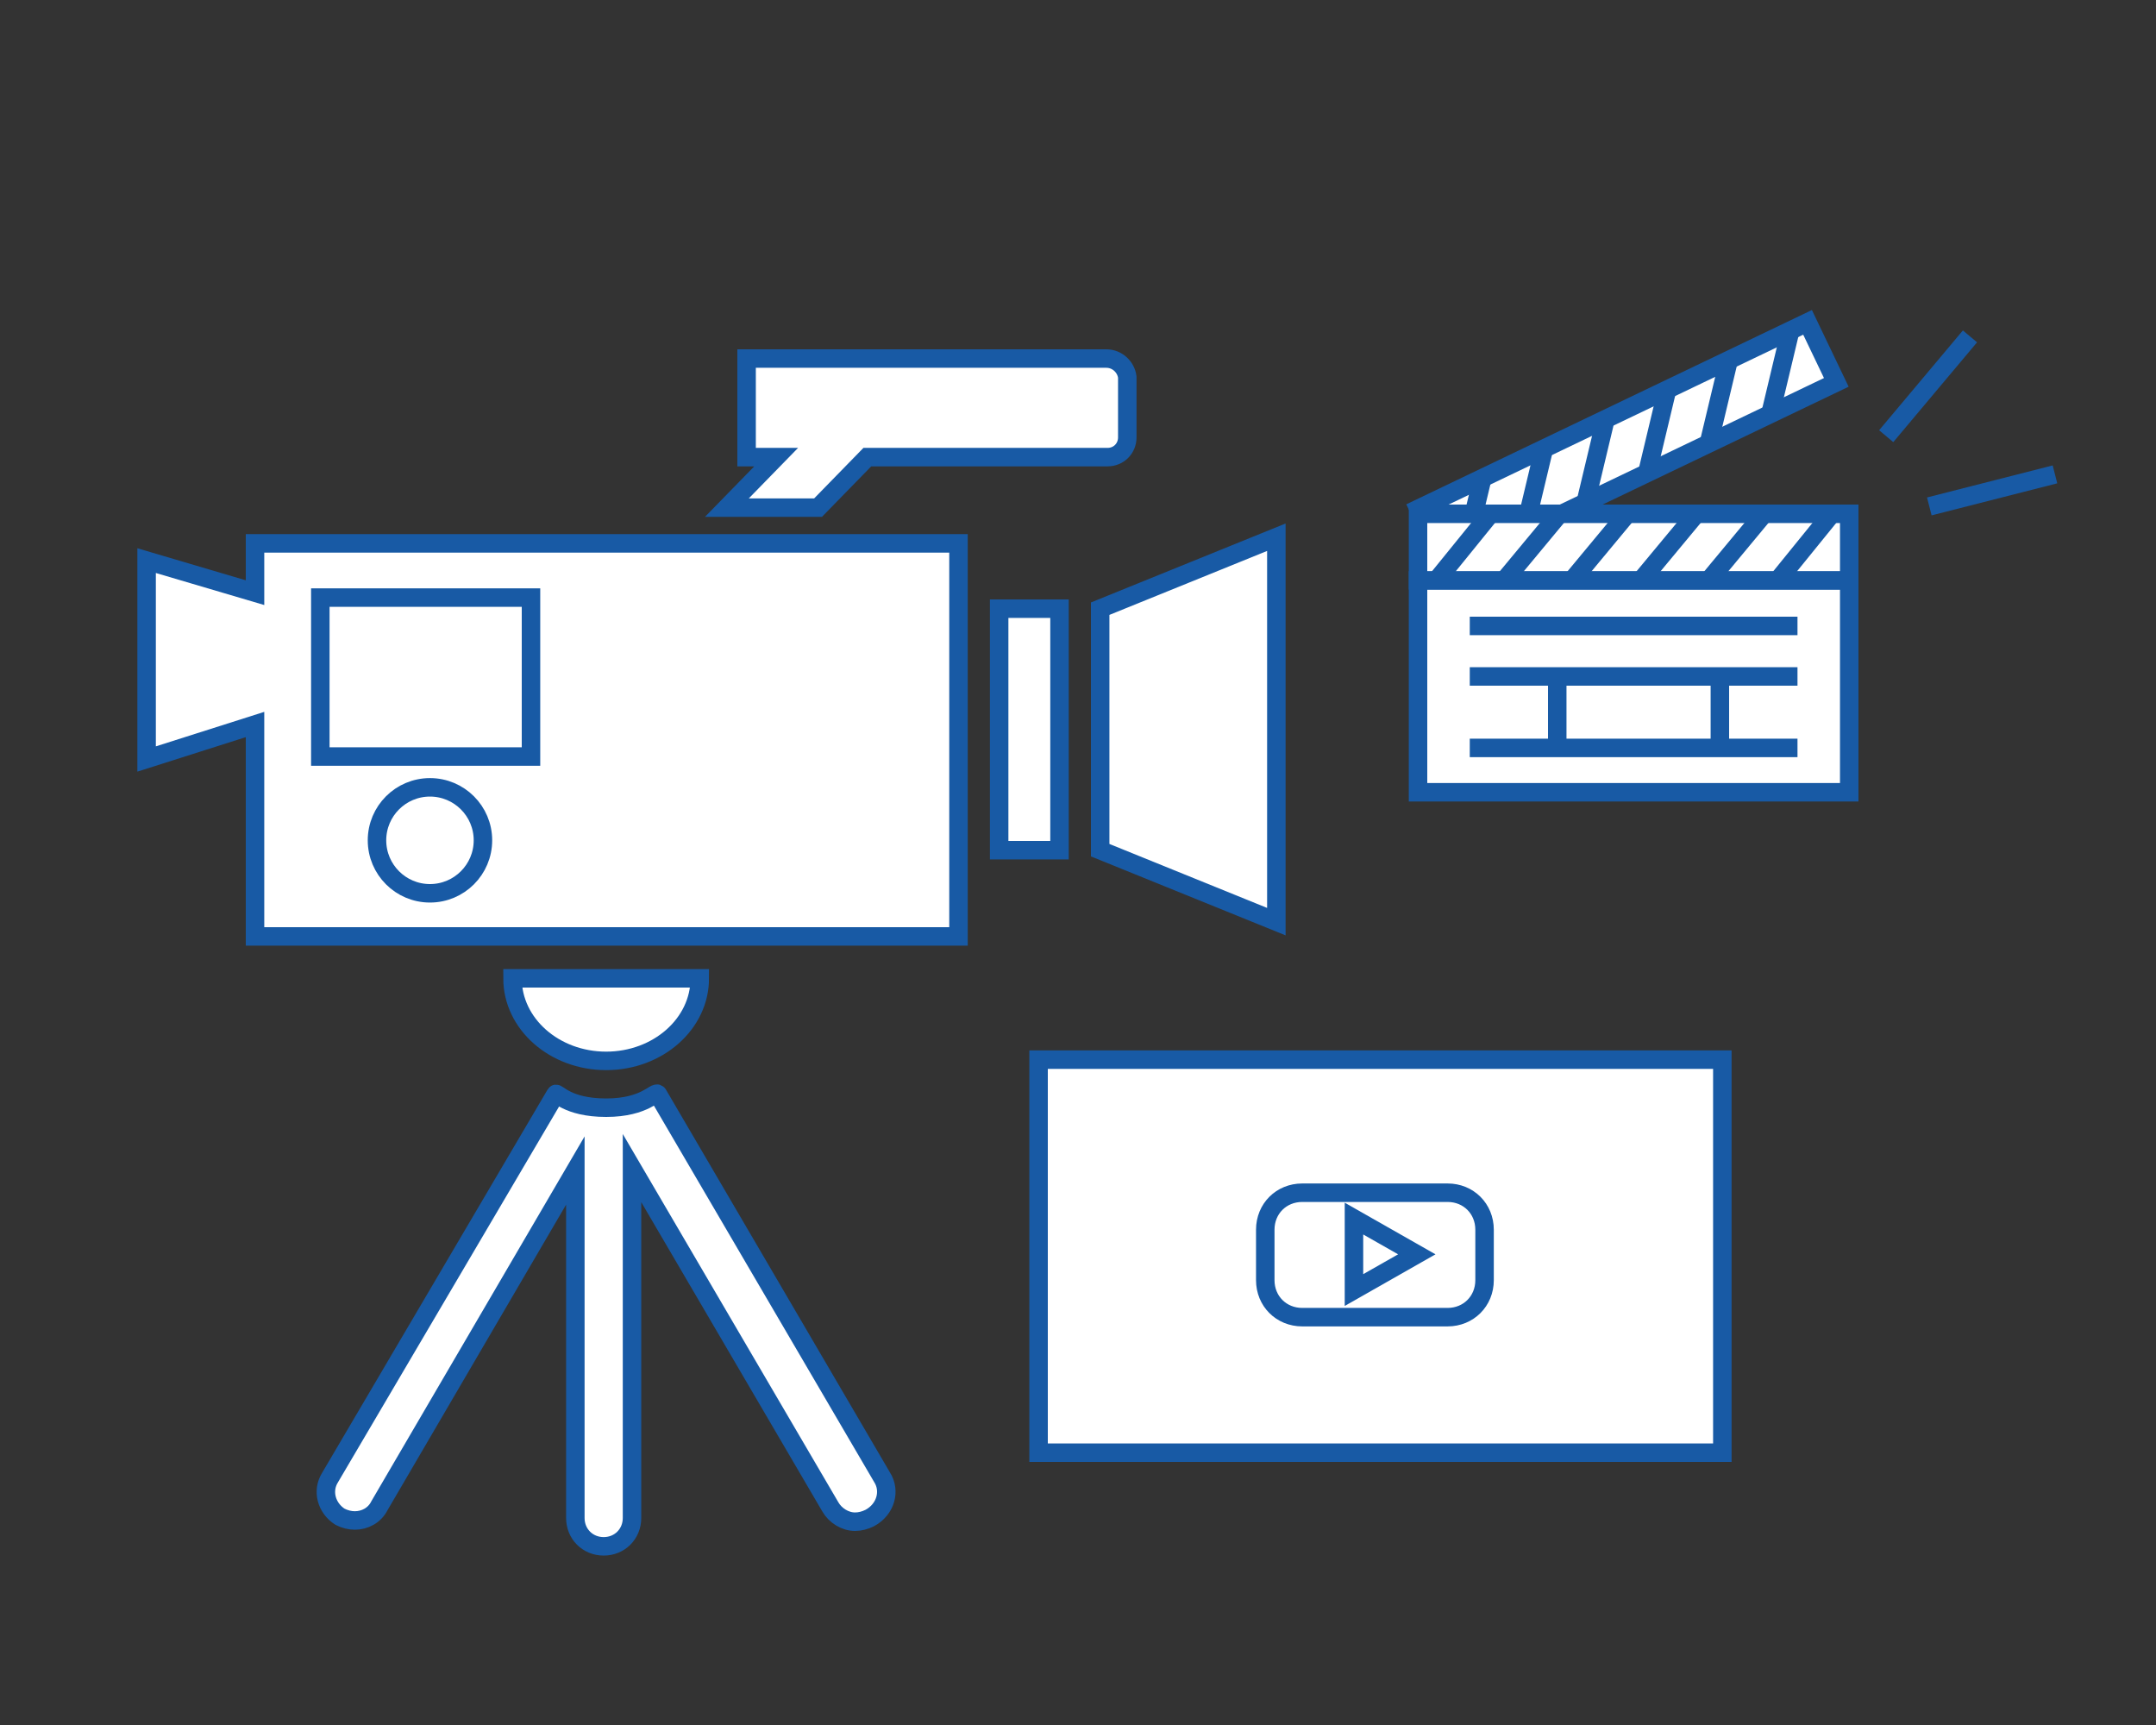
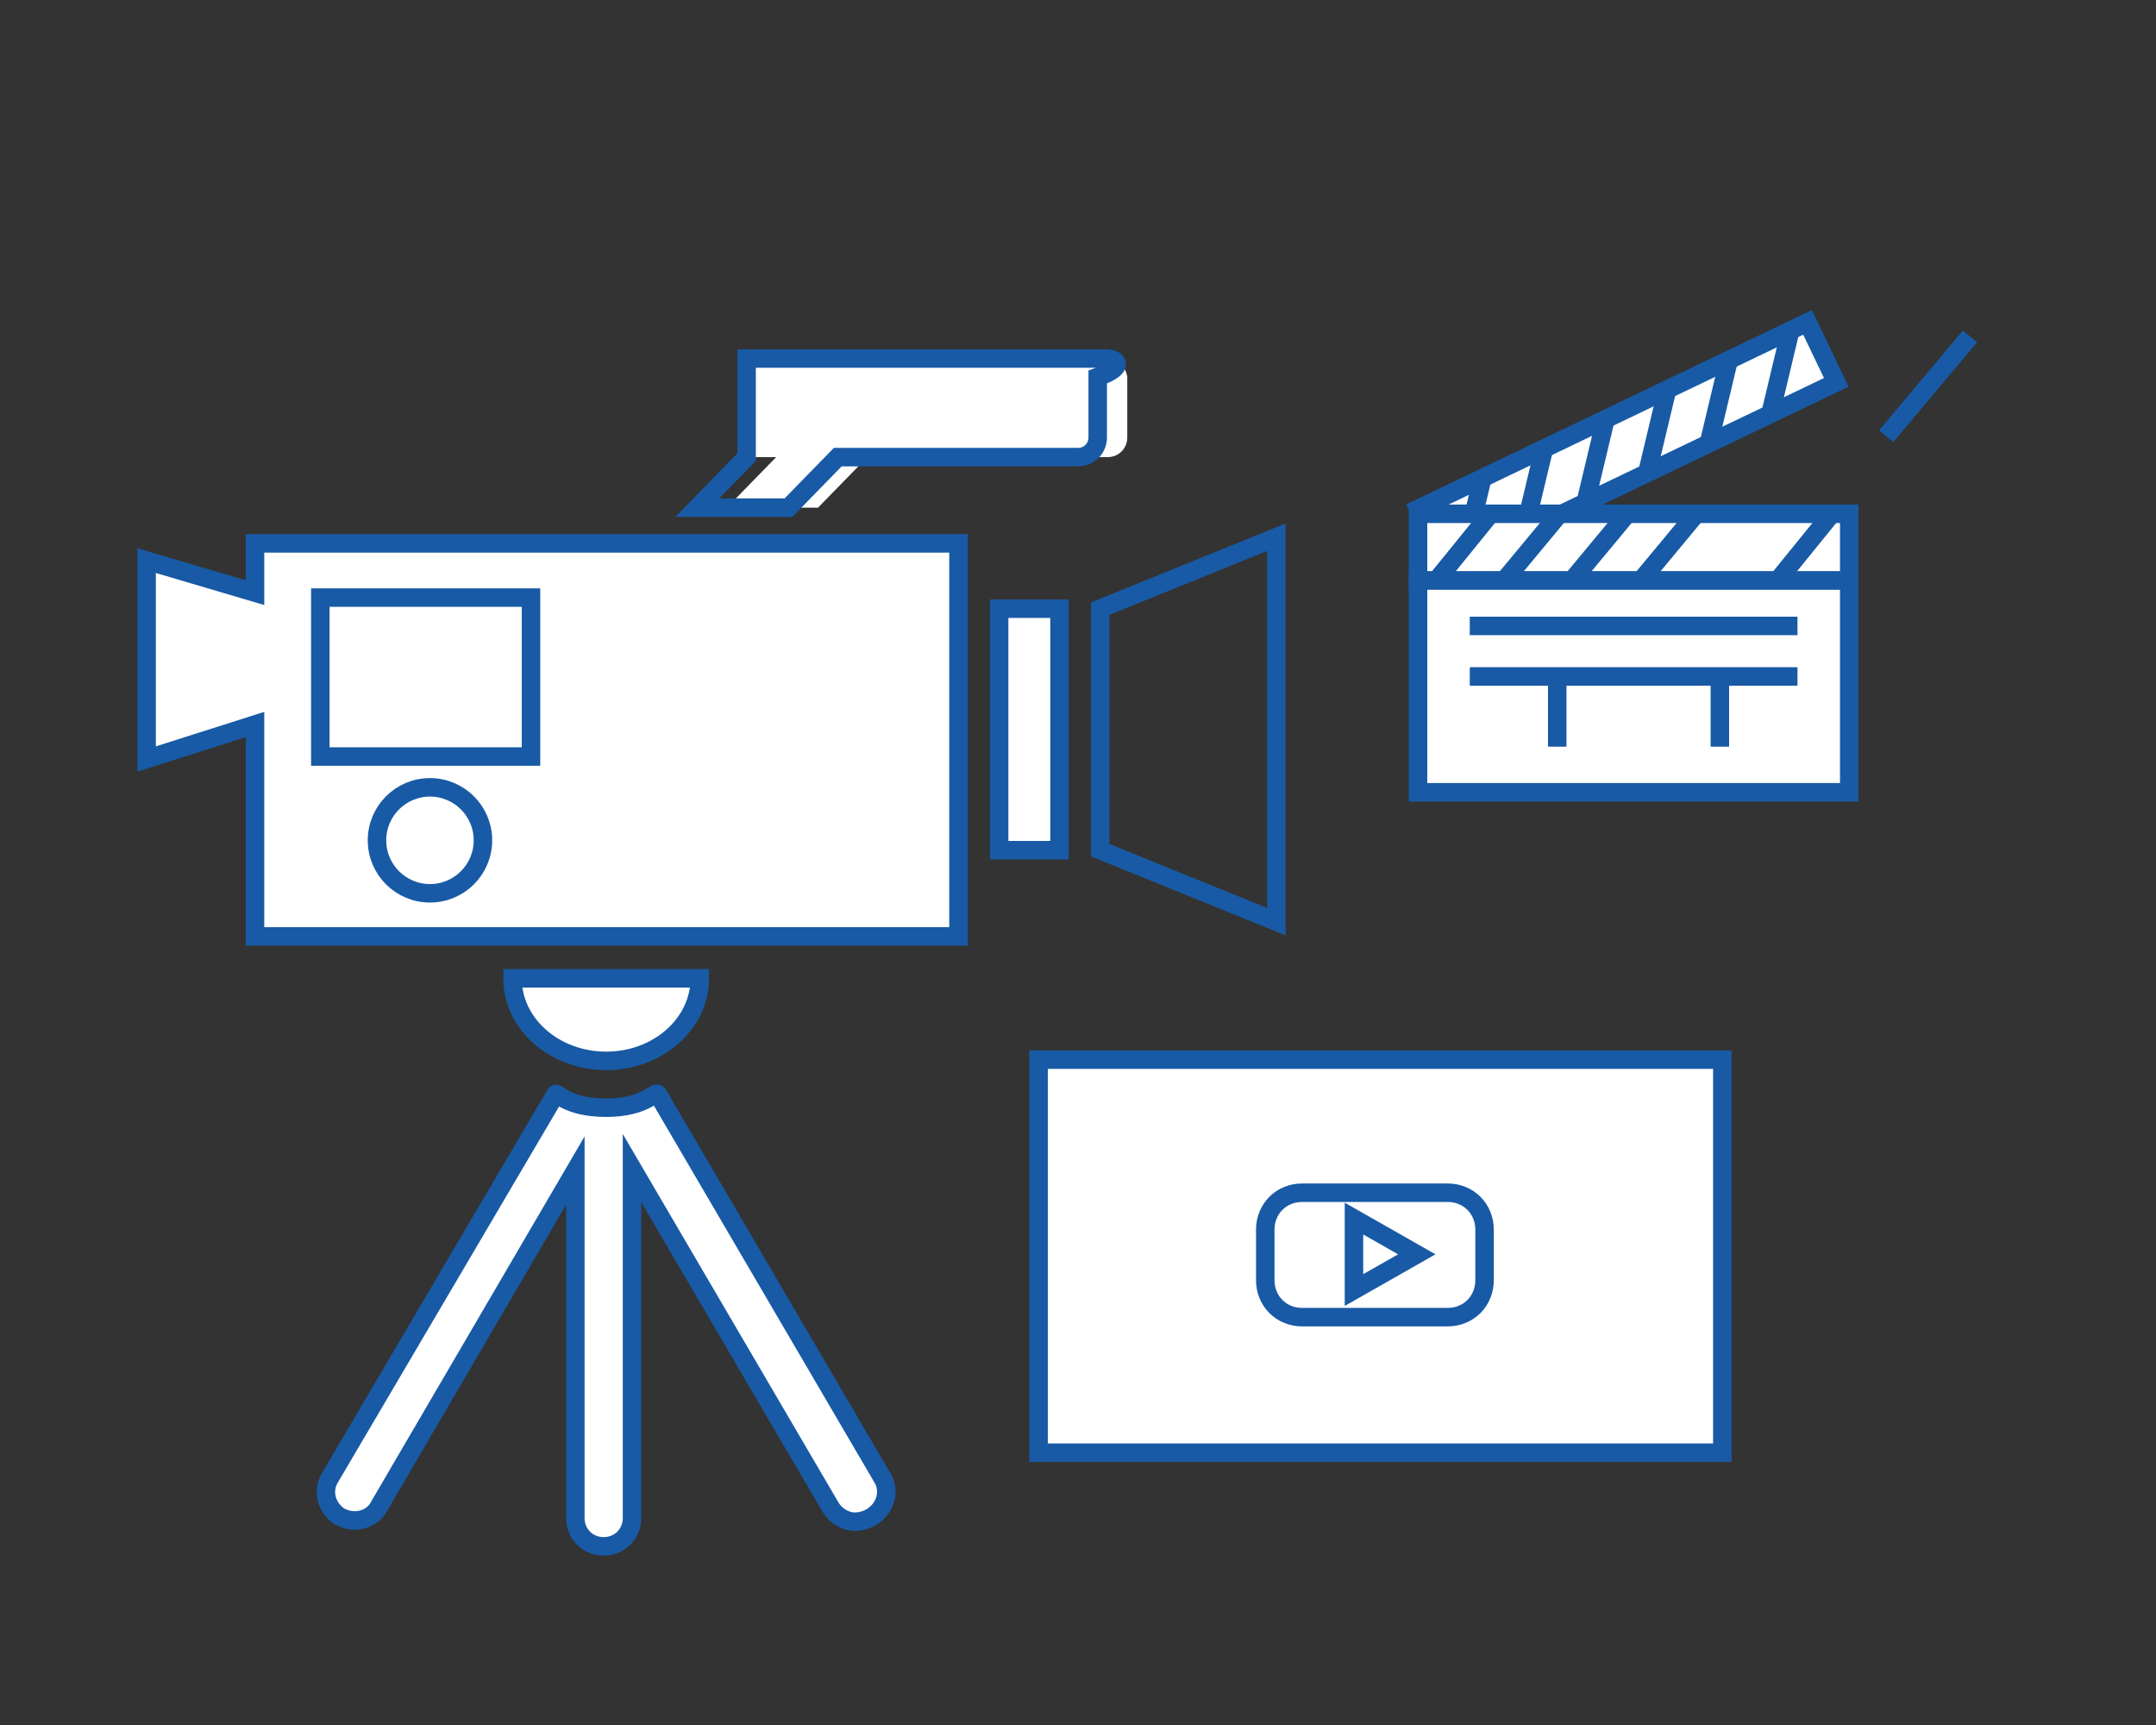
<svg xmlns="http://www.w3.org/2000/svg" version="1.1" x="0px" y="0px" viewBox="0 0 175 140" style="enable-background:new 0 0 175 140;" xml:space="preserve">
  <rect x="0" y="0" width="175" height="140" fill="#333333" stroke="none" />
  <style type="text/css">
	.st0{fill:#FFFFFF;stroke:#185AA5;stroke-width:1.5;stroke-miterlimit:10;}
	.st1{fill:#FFFFFF;}
	.st2{fill:none;stroke:#185AA5;stroke-width:1.5;stroke-miterlimit:10;}
</style>
  <g id="レイヤー_1">
</g>
  <g id="レイヤー_4">
    <g>
      <rect x="84.3" y="86" class="st0" width="55.5" height="31.9" />
      <path class="st0" d="M71.6,119.9L53.4,88.8c-0.2-0.3-1,1.1-4.2,1.1c-3.2,0-4-1.3-4.1-1.1l-18.3,31.1c-0.7,1.1-0.3,2.5,0.8,3.2    c0.4,0.2,0.8,0.3,1.2,0.3c0.8,0,1.6-0.4,2-1.2l15.9-27.2v28.2c0,1.3,1,2.3,2.3,2.3s2.3-1,2.3-2.3V94.8l16.1,27.5    c0.4,0.7,1.2,1.2,2,1.2c0.4,0,0.8-0.1,1.2-0.3C71.9,122.5,72.3,121,71.6,119.9z" />
      <path class="st0" d="M49.2,86.1c4.2,0,7.6-3,7.6-6.7H41.6C41.6,83.1,45,86.1,49.2,86.1z" />
      <g>
        <polygon class="st1" points="20.7,44.1 20.7,48.1 11.9,45.5 11.9,61.6 20.7,58.8 20.7,76 77.8,76 77.8,44.1    " />
        <polygon class="st2" points="20.7,44.1 20.7,48.1 11.9,45.5 11.9,61.6 20.7,58.8 20.7,76 77.8,76 77.8,44.1    " />
      </g>
      <g>
        <rect x="81.1" y="49.4" class="st1" width="4.9" height="19.6" />
        <rect x="81.1" y="49.4" class="st2" width="4.9" height="19.6" />
      </g>
      <g>
-         <polygon class="st1" points="103.6,74.8 89.3,69 89.3,49.4 103.6,43.6    " />
        <polygon class="st2" points="103.6,74.8 89.3,69 89.3,49.4 103.6,43.6    " />
      </g>
      <g>
        <rect x="26" y="48.5" class="st2" width="17.1" height="12.9" />
      </g>
      <g>
        <circle class="st2" cx="34.9" cy="68.2" r="4.3" />
      </g>
      <g>
        <path class="st1" d="M89.8,29.1H60.6v8h2.4l-4,4.1h7.4l4-4.1h19.5c0.9,0,1.6-0.7,1.6-1.6v-4.9C91.4,29.8,90.7,29.1,89.8,29.1z" />
-         <path class="st2" d="M89.8,29.1H60.6v8h2.4l-4,4.1h7.4l4-4.1h19.5c0.9,0,1.6-0.7,1.6-1.6v-4.9C91.4,29.8,90.7,29.1,89.8,29.1z" />
+         <path class="st2" d="M89.8,29.1H60.6v8l-4,4.1h7.4l4-4.1h19.5c0.9,0,1.6-0.7,1.6-1.6v-4.9C91.4,29.8,90.7,29.1,89.8,29.1z" />
      </g>
      <g>
        <rect x="114.6" y="33.5" transform="matrix(0.902 -0.432 0.432 0.902 -2.693 60.573)" class="st0" width="35" height="5.4" />
        <line class="st2" x1="120.3" y1="38.9" x2="118.7" y2="45.6" />
        <line class="st2" x1="125.3" y1="36.5" x2="123.7" y2="43.2" />
        <line class="st2" x1="130.3" y1="34.1" x2="128.7" y2="40.8" />
        <line class="st2" x1="135.3" y1="31.7" x2="133.7" y2="38.4" />
        <line class="st2" x1="140.3" y1="29.3" x2="138.7" y2="36" />
        <line class="st2" x1="145.3" y1="26.9" x2="143.7" y2="33.6" />
      </g>
      <g>
        <path class="st2" d="M120.5,103.9c0,1.7-1.3,3-3,3h-11.8c-1.7,0-3-1.3-3-3v-4.1c0-1.7,1.3-3,3-3h11.8c1.7,0,3,1.3,3,3V103.9z" />
      </g>
      <g>
        <polygon class="st2" points="115,101.8 109.9,98.9 109.9,104.7    " />
      </g>
      <line class="st2" x1="153.1" y1="35.4" x2="159.9" y2="27.3" />
-       <line class="st2" x1="156.6" y1="41.1" x2="166.8" y2="38.5" />
      <rect x="115.1" y="47.1" class="st0" width="35" height="17.2" />
      <line class="st0" x1="126.4" y1="54.9" x2="126.4" y2="60.6" />
      <line class="st0" x1="139.6" y1="54.9" x2="139.6" y2="60.6" />
      <g>
        <rect x="115.1" y="41.7" class="st0" width="35" height="5.4" />
        <line class="st2" x1="120.9" y1="41.8" x2="116.6" y2="47.1" />
        <line class="st2" x1="126.5" y1="41.8" x2="122.1" y2="47.1" />
        <line class="st2" x1="132" y1="41.8" x2="127.6" y2="47.1" />
        <line class="st2" x1="137.6" y1="41.8" x2="133.2" y2="47.1" />
-         <line class="st2" x1="143.1" y1="41.8" x2="138.7" y2="47.1" />
        <line class="st2" x1="148.6" y1="41.8" x2="144.3" y2="47.1" />
      </g>
      <line class="st0" x1="119.3" y1="50.8" x2="145.9" y2="50.8" />
      <line class="st0" x1="119.3" y1="54.9" x2="145.9" y2="54.9" />
-       <line class="st0" x1="119.3" y1="60.7" x2="145.9" y2="60.7" />
    </g>
  </g>
</svg>